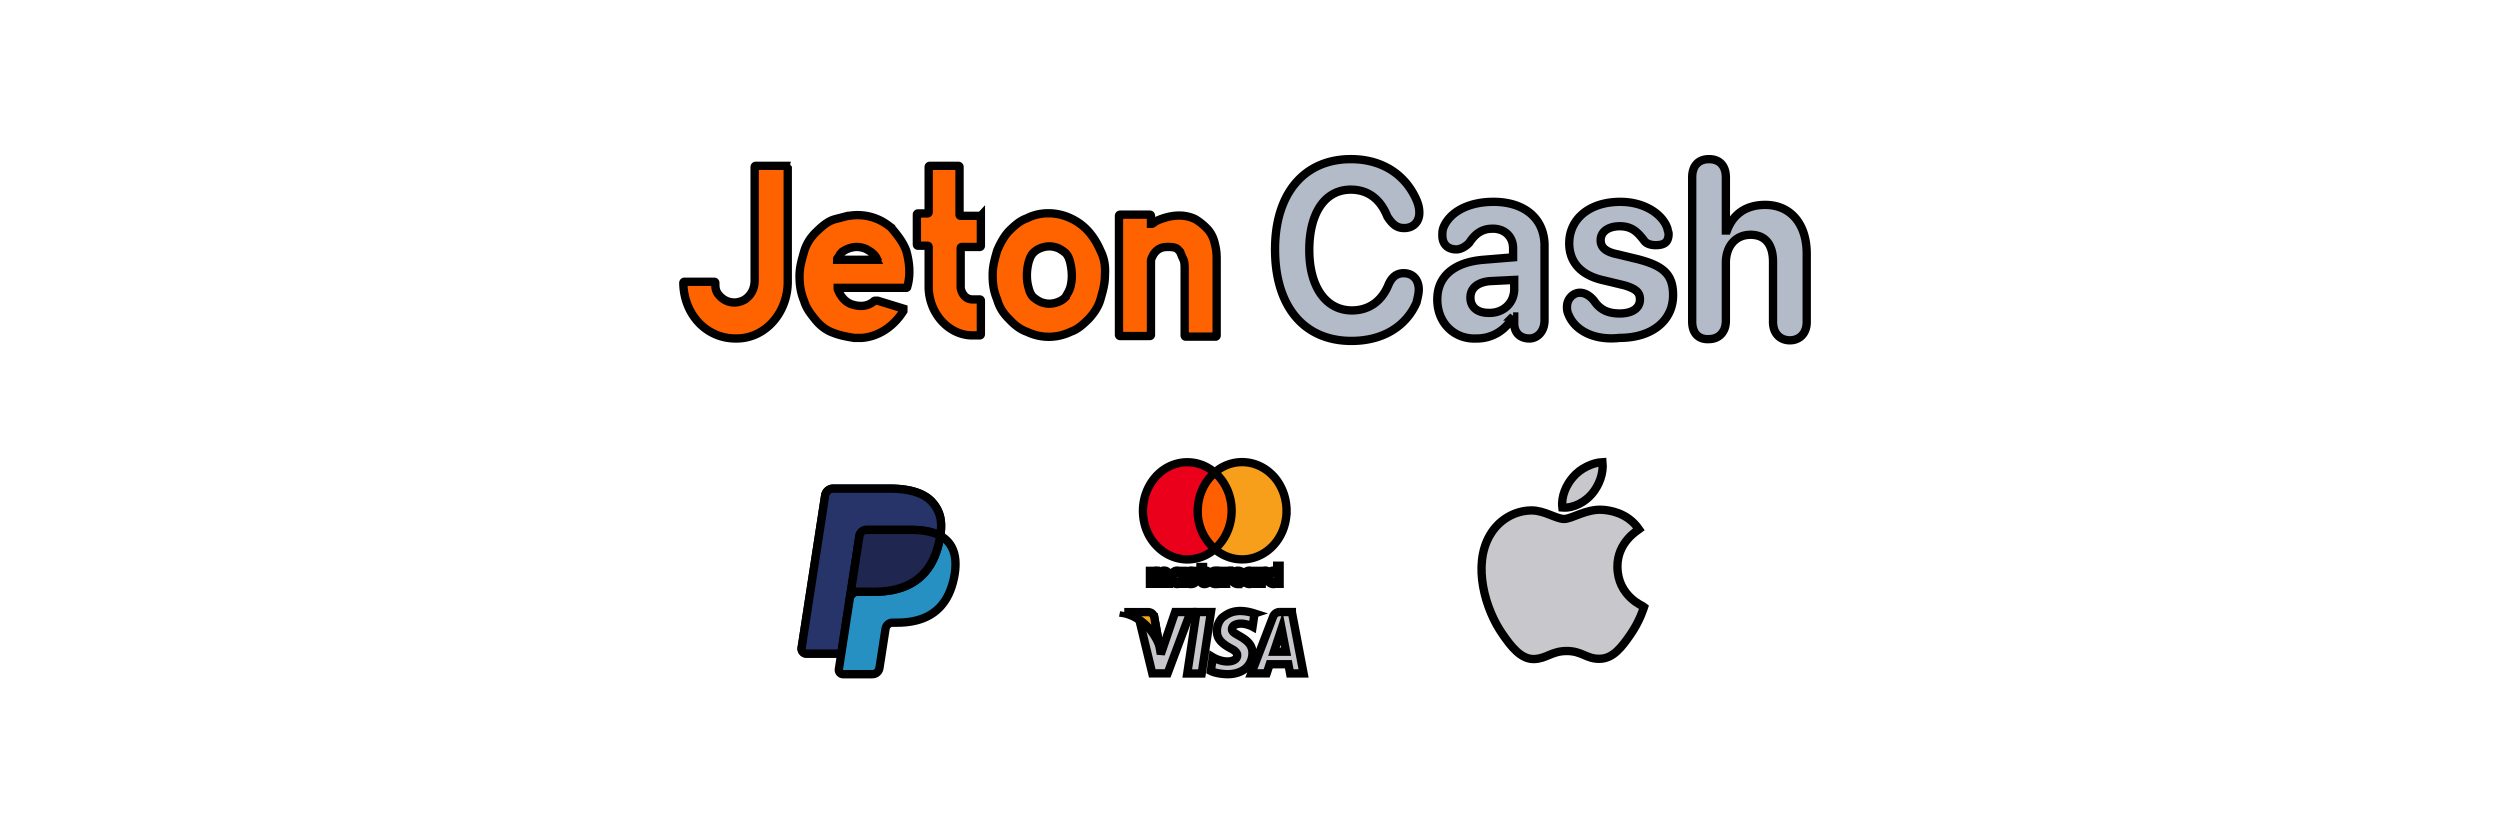
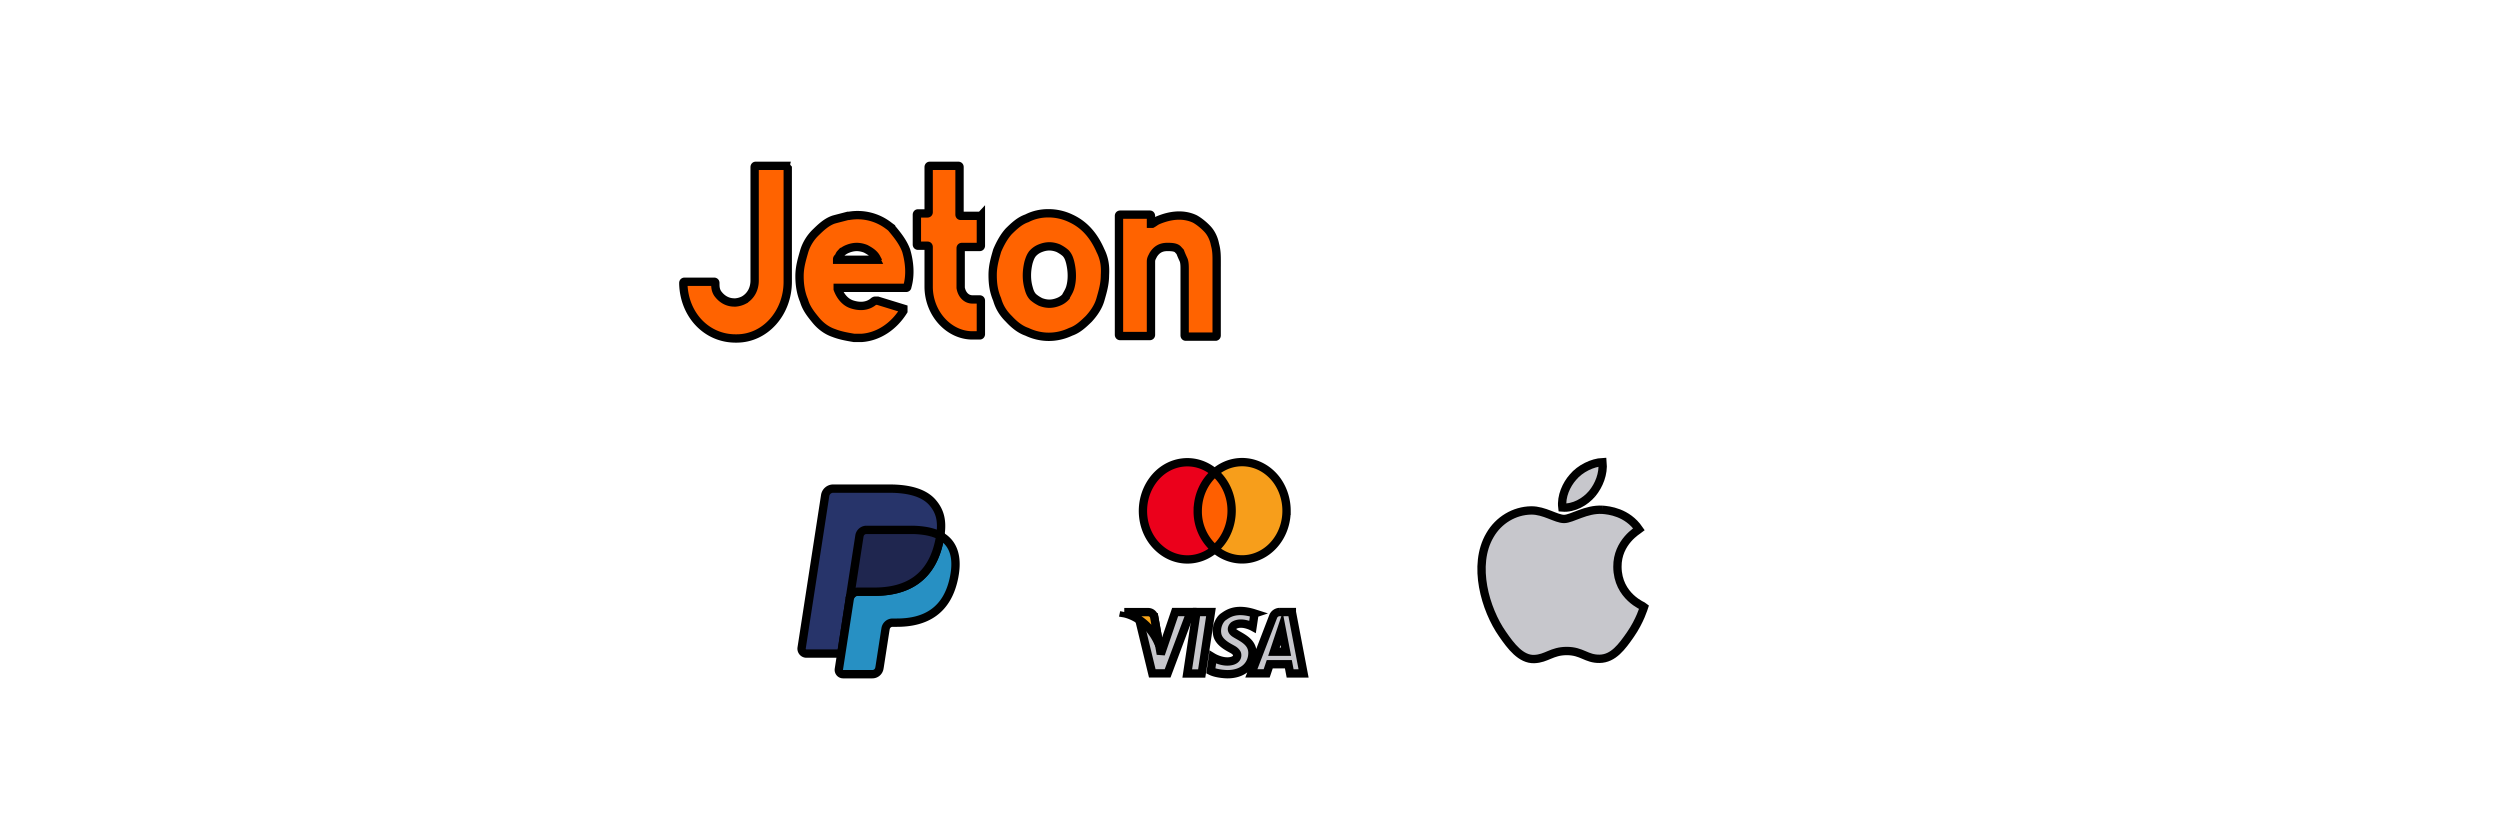
<svg xmlns="http://www.w3.org/2000/svg" width="300" height="100">
  <g>
    <title>Layer 1</title>
    <g stroke="null" fill-rule="nonzero" fill="none" id="svg_1">
      <g stroke="null" fill="#B3BBC8" id="svg_2">
-         <path stroke="null" d="m153.006,29.931c0,-6.809 3.571,-10.835 9.095,-10.835c3.571,0 6.4,1.683 7.815,4.759c0.268,0.585 0.404,1.096 0.404,1.683c0,1.098 -0.742,1.83 -1.819,1.83c-0.875,0 -1.413,-0.439 -2.022,-1.391c-0.875,-2.196 -2.423,-3.22 -4.378,-3.22c-3.099,0 -4.986,2.781 -4.986,7.246c0,4.467 2.022,7.248 5.121,7.248c2.02,0 3.571,-1.098 4.378,-3.076c0.406,-0.952 1.012,-1.391 1.819,-1.391c1.147,0 1.819,0.806 1.819,1.978c0,0.439 -0.135,0.952 -0.268,1.537c-1.28,2.928 -4.111,4.611 -7.815,4.611c-5.728,0 -9.163,-4.172 -9.163,-10.981l0,0.002l0,-0zm19.469,6.002c0,-2.781 2.022,-4.465 5.525,-4.759l3.571,-0.293l0,-1.096c0,-1.393 -1.01,-2.343 -2.425,-2.343c-1.145,0 -2.02,0.439 -2.829,1.683c-0.404,0.439 -1.01,0.804 -1.551,0.804c-1.01,0 -1.684,-0.585 -1.684,-1.683c0,-0.293 0,-0.585 0.135,-0.952c0.742,-1.83 2.964,-3.074 5.996,-3.074c3.706,0 6.131,1.978 6.131,5.27l0,8.931c0,1.391 -0.877,2.196 -1.819,2.196c-1.012,0 -1.819,-0.585 -1.819,-1.83l0,-0.806l-0.135,0a4.88,4.908 0 0 1 -4.38,2.637c-2.561,0.144 -4.716,-1.76 -4.716,-4.687l0,-0zm9.231,-1.244l0,-1.098l-2.964,0.146c-1.413,0.146 -2.29,0.806 -2.29,1.978c0,1.17 0.875,1.83 2.155,1.83c1.684,0.072 3.099,-1.098 3.099,-2.856zm6.467,2.93c-0.135,-0.295 -0.135,-0.587 -0.135,-0.808c0,-0.95 0.742,-1.683 1.549,-1.683c0.541,0 1.147,0.293 1.686,0.952c0.74,1.098 1.684,1.537 3.097,1.537c1.416,0 2.425,-0.585 2.425,-1.683c0,-0.804 -0.404,-1.244 -1.819,-1.683l-2.425,-0.585c-2.827,-0.587 -4.243,-2.196 -4.243,-4.467c0,-2.928 2.425,-4.978 6.129,-4.978c2.964,0 5.121,1.537 5.66,3.222c0,0.144 0.135,0.439 0.135,0.585c0,0.952 -0.406,1.391 -1.551,1.391c-0.539,0 -1.145,-0.146 -1.413,-0.585c-0.742,-0.952 -1.416,-1.685 -2.899,-1.685c-1.278,0 -2.29,0.587 -2.29,1.685c0,0.804 0.539,1.391 2.022,1.683l2.425,0.585c3.099,0.804 4.245,1.83 4.245,4.318c0,3.076 -2.561,5.126 -6.402,5.126c-3.233,0.365 -5.523,-1.026 -6.197,-2.93l0,0.002l0,-0zm14.889,0.95l0,-17.276c0,-1.391 0.74,-2.196 2.02,-2.196s2.022,0.804 2.022,2.196l0,6.368l0.135,0c0.74,-1.978 2.29,-3.074 4.581,-3.074c3.099,0 4.986,2.343 4.986,5.855l0,8.2c0,1.391 -0.877,2.196 -2.022,2.196c-1.147,0 -2.022,-0.806 -2.022,-2.196l0,-7.248c0,-1.978 -0.875,-3.22 -2.694,-3.22c-1.819,0 -2.964,1.391 -2.964,3.367l0,6.956c0,1.391 -0.877,2.196 -2.022,2.196c-1.145,0.072 -2.02,-0.587 -2.02,-2.122l0,-0.002z" id="svg_3" />
-       </g>
+         </g>
      <path stroke="null" d="m94.26,19.899l-3.571,0c-0.133,0 -0.133,0.148 -0.133,0.148l0,13.614c0,0.952 -0.406,1.83 -1.28,2.343a2.659,2.674 0 0 1 -1.012,0.293l-0.133,0c-0.877,0 -1.551,-0.439 -2.022,-1.098c-0.268,-0.439 -0.268,-0.806 -0.268,-1.244c0,-0.146 -0.135,-0.146 -0.135,-0.146l-3.571,0s-0.135,0 -0.135,0.144l0,0.148c0.135,3.733 2.829,6.515 6.264,6.515l0.135,0c3.435,0 6.131,-3.074 6.131,-6.807l0,-13.614c-0.137,-0.146 -0.137,-0.293 -0.27,-0.293l0,-0.002l-0,0zm37.795,10.178c-0.742,-1.685 -1.819,-3.076 -3.571,-3.88c-1.686,-0.806 -3.708,-0.806 -5.257,0c-0.875,0.293 -1.549,0.95 -2.155,1.537c-0.539,0.585 -1.01,1.391 -1.413,2.343c-0.27,0.952 -0.541,1.83 -0.541,2.926c0,1.1 0.135,1.978 0.539,2.93c0.27,0.952 0.742,1.683 1.416,2.343c0.539,0.585 1.28,1.244 2.155,1.537c1.686,0.806 3.571,0.806 5.257,0c0.875,-0.293 1.549,-0.952 2.155,-1.537c0.539,-0.585 1.145,-1.391 1.413,-2.343c0.27,-0.952 0.541,-1.83 0.541,-2.928c0.068,-1.098 -0.068,-1.978 -0.539,-2.928zm-8.086,0.293a2.356,2.369 0 0 1 0.877,-0.585c0.74,-0.295 1.413,-0.295 2.155,0c0.27,0.144 0.539,0.293 0.877,0.585c0.268,0.293 0.404,0.585 0.539,1.098c0.268,1.098 0.268,2.196 0,3.074c-0.135,0.439 -0.406,0.804 -0.539,1.098a2.356,2.369 0 0 1 -0.877,0.585c-0.742,0.293 -1.413,0.293 -2.155,0c-0.27,-0.144 -0.539,-0.293 -0.877,-0.585c-0.268,-0.293 -0.404,-0.585 -0.539,-1.098c-0.268,-0.952 -0.268,-1.978 0,-3.074c0.135,-0.439 0.27,-0.806 0.539,-1.098zm22.03,1.098l0,8.783c0,0.148 -0.135,0.148 -0.135,0.148l0.135,0l-3.706,0c-0.135,0 -0.135,-0.148 -0.135,-0.148l0,-7.977c0,-0.295 0,-0.806 -0.133,-1.098c-0.135,-0.295 -0.27,-0.587 -0.406,-0.952l-0.268,-0.293c-0.27,-0.295 -0.877,-0.295 -1.28,-0.295c-0.742,0 -1.28,0.295 -1.684,0.952c-0.135,0.293 -0.27,0.441 -0.27,0.806l0,8.785c0,0.146 -0.133,0.146 -0.133,0.146l-3.571,0c-0.135,0 -0.135,-0.146 -0.135,-0.146l0,-14.276c0,-0.144 0.135,-0.144 0.135,-0.144l3.571,0c0.133,0 0.133,0.144 0.133,0.144l0,0.952l0.135,0c0.27,-0.144 0.404,-0.293 0.742,-0.439c1.413,-0.585 2.964,-0.804 4.378,-0.146c0.541,0.293 1.147,0.804 1.551,1.244c0.404,0.439 0.742,1.098 0.875,1.83c0.203,0.733 0.203,1.319 0.203,2.122l0,0.002l0,-0zm-28.565,-5.565l-2.155,0c-0.135,0 -0.135,-0.144 -0.135,-0.144l0,-5.713c0,-0.146 -0.135,-0.146 -0.135,-0.146l-3.435,0c-0.135,0 -0.135,0.144 -0.135,0.144l0,5.419c0,0.146 -0.133,0.146 -0.133,0.146l-1.147,0c-0.133,0 -0.133,0.146 -0.133,0.146l0,3.587c0,0.146 0.133,0.146 0.133,0.146l1.147,0c0.133,0 0.133,0.146 0.133,0.146l0,4.759c0,3.22 2.425,5.855 5.255,5.855l0.877,0c0.135,0 0.135,-0.144 0.135,-0.144l0,-4.028c0,-0.144 -0.135,-0.144 -0.135,-0.144l-0.877,0c-0.74,0 -1.278,-0.587 -1.413,-1.393l0,-4.755c0,-0.148 0.135,-0.148 0.135,-0.148l2.155,0c0.135,0 0.135,-0.144 0.135,-0.144l0,-3.591c-0.135,0.146 -0.135,0 -0.27,0l0,0.002l0,0zm-10.509,1.393l-0.203,-0.148a6.135,6.171 0 0 0 -4.851,-1.244l-0.133,0c-0.539,0.146 -1.147,0.295 -1.684,0.441c-0.877,0.293 -1.551,0.95 -2.157,1.537c-0.606,0.585 -1.145,1.391 -1.413,2.343c-0.27,0.952 -0.541,1.83 -0.541,2.928c0,0.952 0.135,1.978 0.541,2.928c0.268,0.952 0.875,1.683 1.413,2.343c0.539,0.659 1.28,1.244 2.157,1.537c0.74,0.293 1.549,0.441 2.423,0.587l0.944,0c2.02,-0.146 3.839,-1.393 4.984,-3.222l0,-0.293l-3.097,-0.952l-0.27,0c-0.135,0 -0.268,0.146 -0.268,0.146c-0.742,0.585 -1.686,0.585 -2.561,0.293c-0.877,-0.293 -1.413,-1.098 -1.684,-1.83l0,-0.146l8.219,0s0.135,0 0.135,-0.146c0.404,-1.391 0.268,-2.928 -0.135,-4.318c-0.404,-1.098 -1.147,-1.978 -1.819,-2.781l0,0zm-1.752,3.88l-4.718,0c0,-0.146 0,-0.146 0.135,-0.295c0.133,-0.144 0.133,-0.293 0.268,-0.439a2.356,2.369 0 0 1 0.877,-0.585c0.74,-0.293 1.413,-0.293 2.155,0c0.539,0.293 1.01,0.585 1.28,1.098c-0.135,0.074 -0.135,0.074 0,0.22l0.002,0l0,0z" fill="#FF6300" id="svg_4" />
      <g stroke="null" id="svg_5">
        <path stroke="null" d="m111.915,60.314c-1.008,-1.174 -2.833,-1.679 -5.166,-1.679l-6.772,0a0.975,0.981 0 0 0 -0.959,0.836l-2.821,18.275a0.596,0.6 0 0 0 0.133,0.48c0.111,0.132 0.272,0.206 0.442,0.206l4.181,0l1.051,-6.805l-0.033,0.214a0.971,0.977 0 0 1 0.953,-0.836l1.987,0c3.905,0 6.961,-1.619 7.854,-6.305a10.345,10.405 0 0 0 0.07,-0.408c0.266,-1.731 -0.002,-2.911 -0.92,-3.976" fill="#27346A" id="svg_6" />
-         <path stroke="null" d="m103.604,63.67a0.838,0.843 0 0 1 0.365,-0.084l5.31,0c0.629,0 1.215,0.041 1.752,0.13a7.258,7.3 0 0 1 1.069,0.26c0.254,0.084 0.5,0.192 0.735,0.317c0.266,-1.731 -0.002,-2.911 -0.92,-3.976c-1.01,-1.176 -2.833,-1.681 -5.166,-1.681l-6.775,0a0.973,0.979 0 0 0 -0.957,0.836l-2.821,18.275a0.596,0.6 0 0 0 0.133,0.478a0.578,0.581 0 0 0 0.442,0.208l4.181,0l2.18,-14.117a0.86,0.865 0 0 1 0.471,-0.645l0,0z" fill="#27346A" id="svg_7" />
        <path stroke="null" d="m112.765,64.698c-0.893,4.685 -3.95,6.307 -7.854,6.307l-1.987,0a0.971,0.977 0 0 0 -0.953,0.836l-1.307,8.462a0.522,0.525 0 0 0 0.115,0.418a0.506,0.509 0 0 0 0.387,0.183l3.523,0c0.418,0 0.774,-0.309 0.84,-0.731l0.033,-0.183l0.666,-4.302l0.041,-0.239a0.852,0.857 0 0 1 0.84,-0.729l0.526,0c3.415,0 6.088,-1.417 6.871,-5.517c0.328,-1.714 0.156,-3.144 -0.707,-4.147a3.351,3.371 0 0 0 -0.963,-0.762a13.336,13.413 0 0 1 -0.072,0.406l-0,0z" fill="#2790C3" id="svg_8" />
        <path stroke="null" d="m111.898,63.913a6.516,6.554 0 0 0 -0.869,-0.198a10.808,10.87 0 0 0 -1.752,-0.13l-5.308,0a0.852,0.857 0 0 0 -0.838,0.731l-1.129,7.31l-0.033,0.214a0.971,0.977 0 0 1 0.953,-0.836l1.987,0c3.905,0 6.961,-1.619 7.854,-6.305c0.027,-0.14 0.049,-0.274 0.07,-0.408a4.769,4.796 0 0 0 -0.936,-0.379" fill="#1F264F" id="svg_9" />
        <g stroke="null" fill="#C7C7CC" id="svg_10">
          <path stroke="null" d="m191.052,59.243c-0.848,0.993 -2.212,1.774 -3.571,1.661c-0.166,-1.345 0.492,-2.767 1.278,-3.647c0.848,-1.024 2.335,-1.747 3.544,-1.803c0.137,1.401 -0.416,2.773 -1.25,3.789m1.233,1.931c-1.969,-0.113 -3.659,1.102 -4.599,1.102c-0.951,0 -2.38,-1.045 -3.941,-1.024c-2.028,0.029 -3.913,1.158 -4.951,2.963c-2.126,3.606 -0.553,8.942 1.504,11.874c1.008,1.459 2.212,3.053 3.804,2.998c1.504,-0.058 2.098,-0.966 3.913,-0.966c1.827,0 2.352,0.966 3.941,0.937c1.647,-0.027 2.679,-1.453 3.689,-2.903c1.147,-1.646 1.618,-3.255 1.647,-3.342c-0.029,-0.027 -3.181,-1.216 -3.202,-4.792c-0.029,-2.987 2.483,-4.413 2.591,-4.498c-1.42,-2.069 -3.636,-2.291 -4.396,-2.349" id="svg_11" />
        </g>
        <g stroke="null" id="svg_12">
-           <path stroke="null" d="m140.26,70.057l0,-0.97c0.016,-0.323 -0.193,-0.597 -0.488,-0.616l-0.076,0c-0.193,-0.016 -0.385,0.097 -0.504,0.276c-0.102,-0.179 -0.281,-0.293 -0.473,-0.276a0.453,0.455 0 0 0 -0.416,0.227l0,-0.194l-0.311,0l0,1.553l0.311,0l0,-0.857c-0.029,-0.194 0.104,-0.389 0.283,-0.406l0.059,0c0.207,0 0.311,0.146 0.311,0.406l0,0.857l0.311,0l0,-0.857c-0.031,-0.194 0.102,-0.389 0.281,-0.406l0.061,0c0.205,0 0.309,0.146 0.309,0.406l0,0.857l0.34,0l0,-0zm4.609,-1.553l-0.502,0l0,-0.47l-0.311,0l0,0.47l-0.283,0l0,0.309l0.283,0l0,0.711c0,0.356 0.133,0.567 0.49,0.567c0.133,0 0.266,-0.047 0.385,-0.113l-0.09,-0.29a0.567,0.571 0 0 1 -0.266,0.08c-0.15,0 -0.209,-0.097 -0.209,-0.26l0,-0.713l0.504,0l0,-0.29l0,-0zm2.641,-0.033a0.418,0.42 0 0 0 -0.371,0.227l0,-0.194l-0.311,0l0,1.553l0.309,0l0,-0.874c0,-0.26 0.104,-0.404 0.297,-0.404a0.809,0.814 0 0 1 0.193,0.031l0.09,-0.323c-0.076,-0.016 -0.15,-0.033 -0.209,-0.016l0.002,0zm-3.986,0.163a1.051,1.057 0 0 0 -0.58,-0.163c-0.356,0 -0.594,0.196 -0.594,0.503c0,0.26 0.178,0.404 0.49,0.453l0.147,0.016c0.164,0.031 0.252,0.08 0.252,0.161c0,0.113 -0.119,0.196 -0.326,0.196a0.742,0.746 0 0 1 -0.473,-0.163l-0.15,0.26a0.948,0.954 0 0 0 0.608,0.194c0.414,0 0.651,-0.21 0.651,-0.503c0,-0.288 -0.193,-0.42 -0.49,-0.468l-0.147,-0.016c-0.133,-0.016 -0.238,-0.049 -0.238,-0.146c0,-0.097 0.104,-0.177 0.266,-0.177c0.158,0 0.309,0.045 0.447,0.128l0.135,-0.274l-0,0zm8.256,-0.163a0.416,0.418 0 0 0 -0.371,0.227l0,-0.194l-0.313,0l0,1.553l0.311,0l0,-0.874c0,-0.26 0.102,-0.404 0.297,-0.404a0.809,0.814 0 0 1 0.193,0.031l0.088,-0.323a0.44,0.443 0 0 0 -0.207,-0.016l0.002,0zm-3.974,0.81c-0.014,0.429 0.291,0.791 0.682,0.81l0.076,0a0.656,0.659 0 0 0 0.504,-0.177l-0.15,-0.276a0.76,0.764 0 0 1 -0.371,0.144c-0.252,-0.014 -0.43,-0.258 -0.416,-0.534c0.016,-0.243 0.193,-0.437 0.416,-0.453c0.135,0 0.266,0.051 0.369,0.146l0.15,-0.276a0.676,0.68 0 0 0 -0.504,-0.177c-0.399,-0.033 -0.725,0.309 -0.756,0.729l0,0.064l0,-0zm2.888,0l0,-0.777l-0.309,0l0,0.194a0.539,0.542 0 0 0 -0.445,-0.227a0.731,0.736 0 0 0 -0.653,0.402a0.864,0.869 0 0 0 0,0.818a0.731,0.736 0 0 0 0.653,0.4a0.539,0.542 0 0 0 0.445,-0.227l0,0.194l0.311,0l0,-0.777l-0.002,0l0,0zm-1.139,0c0.018,-0.258 0.223,-0.449 0.459,-0.433c0.236,0.019 0.414,0.241 0.399,0.499c-0.012,0.247 -0.203,0.439 -0.43,0.437a0.436,0.439 0 0 1 -0.43,-0.453l0,-0.049l0.002,0l-0,-0zm-3.72,-0.81a0.699,0.703 0 0 0 -0.524,0.243a0.828,0.832 0 0 0 -0.203,0.583c0.014,0.453 0.342,0.81 0.758,0.793a0.824,0.828 0 0 0 0.59,-0.21l-0.147,-0.243a0.676,0.68 0 0 1 -0.414,0.163c-0.211,0.014 -0.397,-0.146 -0.43,-0.373l1.053,0l0,-0.13c0,-0.503 -0.283,-0.824 -0.682,-0.824l0,-0.002l-0,0zm0,0.293c0.193,0 0.354,0.161 0.354,0.371l-0.74,0a0.389,0.391 0 0 1 0.385,-0.371zm7.721,0.517l0,-1.393l-0.295,0l0,0.81a0.539,0.542 0 0 0 -0.445,-0.227a0.731,0.736 0 0 0 -0.656,0.402a0.864,0.869 0 0 0 0,0.818a0.731,0.736 0 0 0 0.656,0.4a0.539,0.542 0 0 0 0.445,-0.227l0,0.194l0.295,0l0,-0.777l0,0zm-1.141,0c0.016,-0.26 0.221,-0.453 0.459,-0.437c0.238,0.019 0.416,0.243 0.399,0.503c-0.012,0.247 -0.201,0.439 -0.426,0.437a0.436,0.439 0 0 1 -0.43,-0.453l-0.002,-0.049zm-10.407,0l0,-0.777l-0.307,0l0,0.194a0.539,0.542 0 0 0 -0.447,-0.227c-0.404,0.008 -0.727,0.369 -0.727,0.81c0,0.443 0.324,0.804 0.727,0.81a0.539,0.542 0 0 0 0.445,-0.227l0,0.194l0.313,0l-0.002,-0.777l-0.002,0l0,0zm-1.155,0a0.471,0.474 0 0 1 0.24,-0.394a0.402,0.404 0 0 1 0.432,0.033a0.483,0.486 0 0 1 0.188,0.426c-0.012,0.247 -0.203,0.439 -0.43,0.437a0.436,0.439 0 0 1 -0.43,-0.453l0,-0.049l-0,0z" fill="#C7C7CC" id="svg_13" />
          <path stroke="null" fill="#FF5F00" d="m143.434,56.719l4.669,0l0,9.162l-4.671,0l0.002,-9.162z" id="svg_14" />
          <path stroke="null" d="m143.729,61.299c0.004,-1.788 0.758,-3.478 2.046,-4.58c-2.313,-1.992 -5.676,-1.556 -7.485,0.987s-1.422,6.202 0.903,8.175c1.934,1.669 4.662,1.669 6.596,0a5.879,5.913 0 0 1 -2.061,-4.582l0,-0z" fill="#EB001B" id="svg_15" />
          <path stroke="null" d="m154.385,61.299c0.002,2.231 -1.162,4.267 -2.999,5.241c-1.835,0.977 -4.021,0.721 -5.625,-0.659c2.311,-1.992 2.712,-5.666 0.903,-8.192a5.468,5.499 0 0 0 -0.903,-0.989c2.311,-1.99 5.674,-1.551 7.498,0.989c0.731,1.034 1.127,2.303 1.127,3.61z" fill="#F79E1B" id="svg_16" />
          <path stroke="null" fill="#C7C7CC" d="m136.659,74.136l1.616,6.671l1.838,0l2.757,-7.366l-1.852,0l-1.721,5.05l-0.785,-4.419l-1.854,0.064l0,-0z" id="svg_17" />
          <path stroke="null" d="m134.912,73.442l-0.031,0.144s2.905,0.47 4.24,3.869l-0.608,-3.367a0.733,0.738 0 0 0 -0.713,-0.633l-2.888,0l0,-0.014l-0,0z" fill="#FAA61A" id="svg_18" />
          <path stroke="null" fill="#C7C7CC" d="m145.316,73.442l-1.735,0l-1.112,7.382l1.735,0l1.112,-7.382zm9.708,0l-1.469,0a0.86,0.865 0 0 0 -0.785,0.565l-2.61,6.799l1.84,0l0.369,-1.098l2.237,0l0.209,1.1l1.614,0l-1.405,-7.366l0,0zm-2.151,4.759l0.92,-2.769l0.533,2.769l-1.452,0zm-2.325,-4.582l-0.238,1.586s-1.334,-0.727 -2.253,-0.144c0,0 -0.594,0.484 0.164,0.954c0.756,0.486 2.12,0.989 2.073,2.411c-0.047,1.426 -1.127,2.479 -3.007,2.479c0,0 -1.246,-0.016 -1.987,-0.389l0.238,-1.65s1.053,0.647 2.09,0.486c1.037,-0.165 0.815,-0.876 0.815,-0.876s-0.074,-0.29 -0.518,-0.534c-0.445,-0.26 -1.602,-0.777 -1.84,-1.731c-0.221,-0.956 0.254,-1.848 0.684,-2.172c0.445,-0.29 1.407,-1.181 3.78,-0.42z" id="svg_19" />
        </g>
      </g>
    </g>
  </g>
</svg>